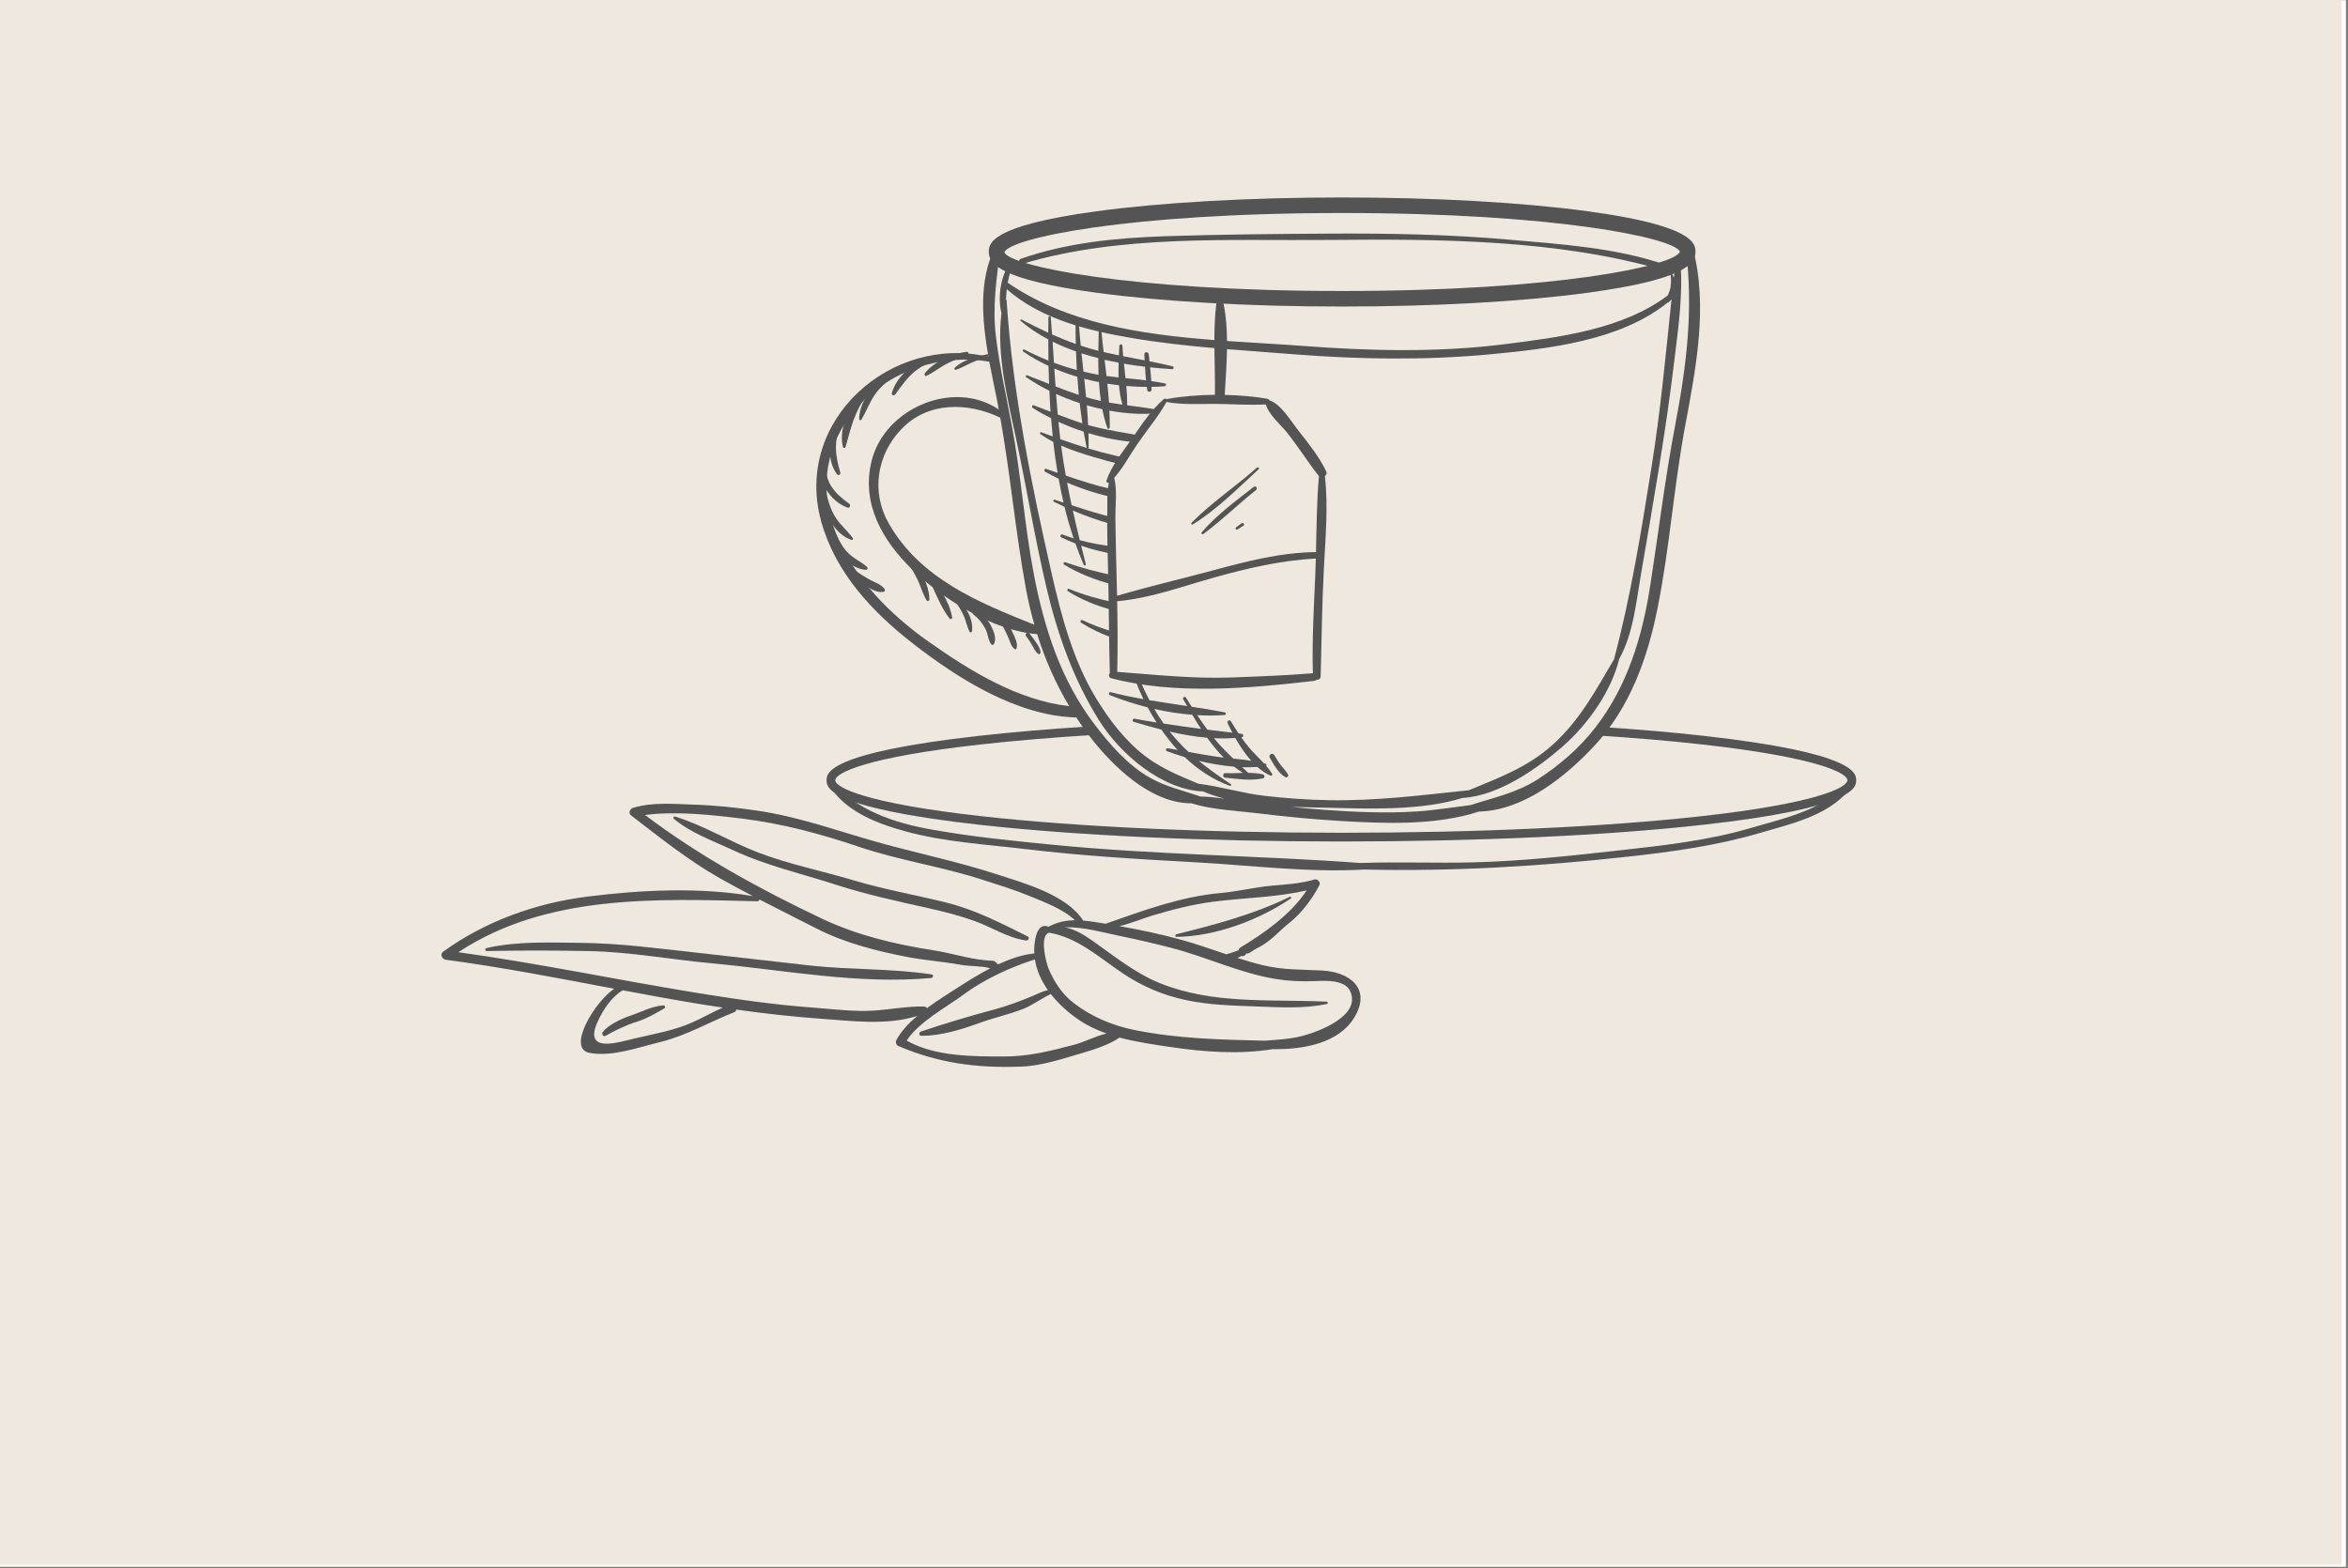
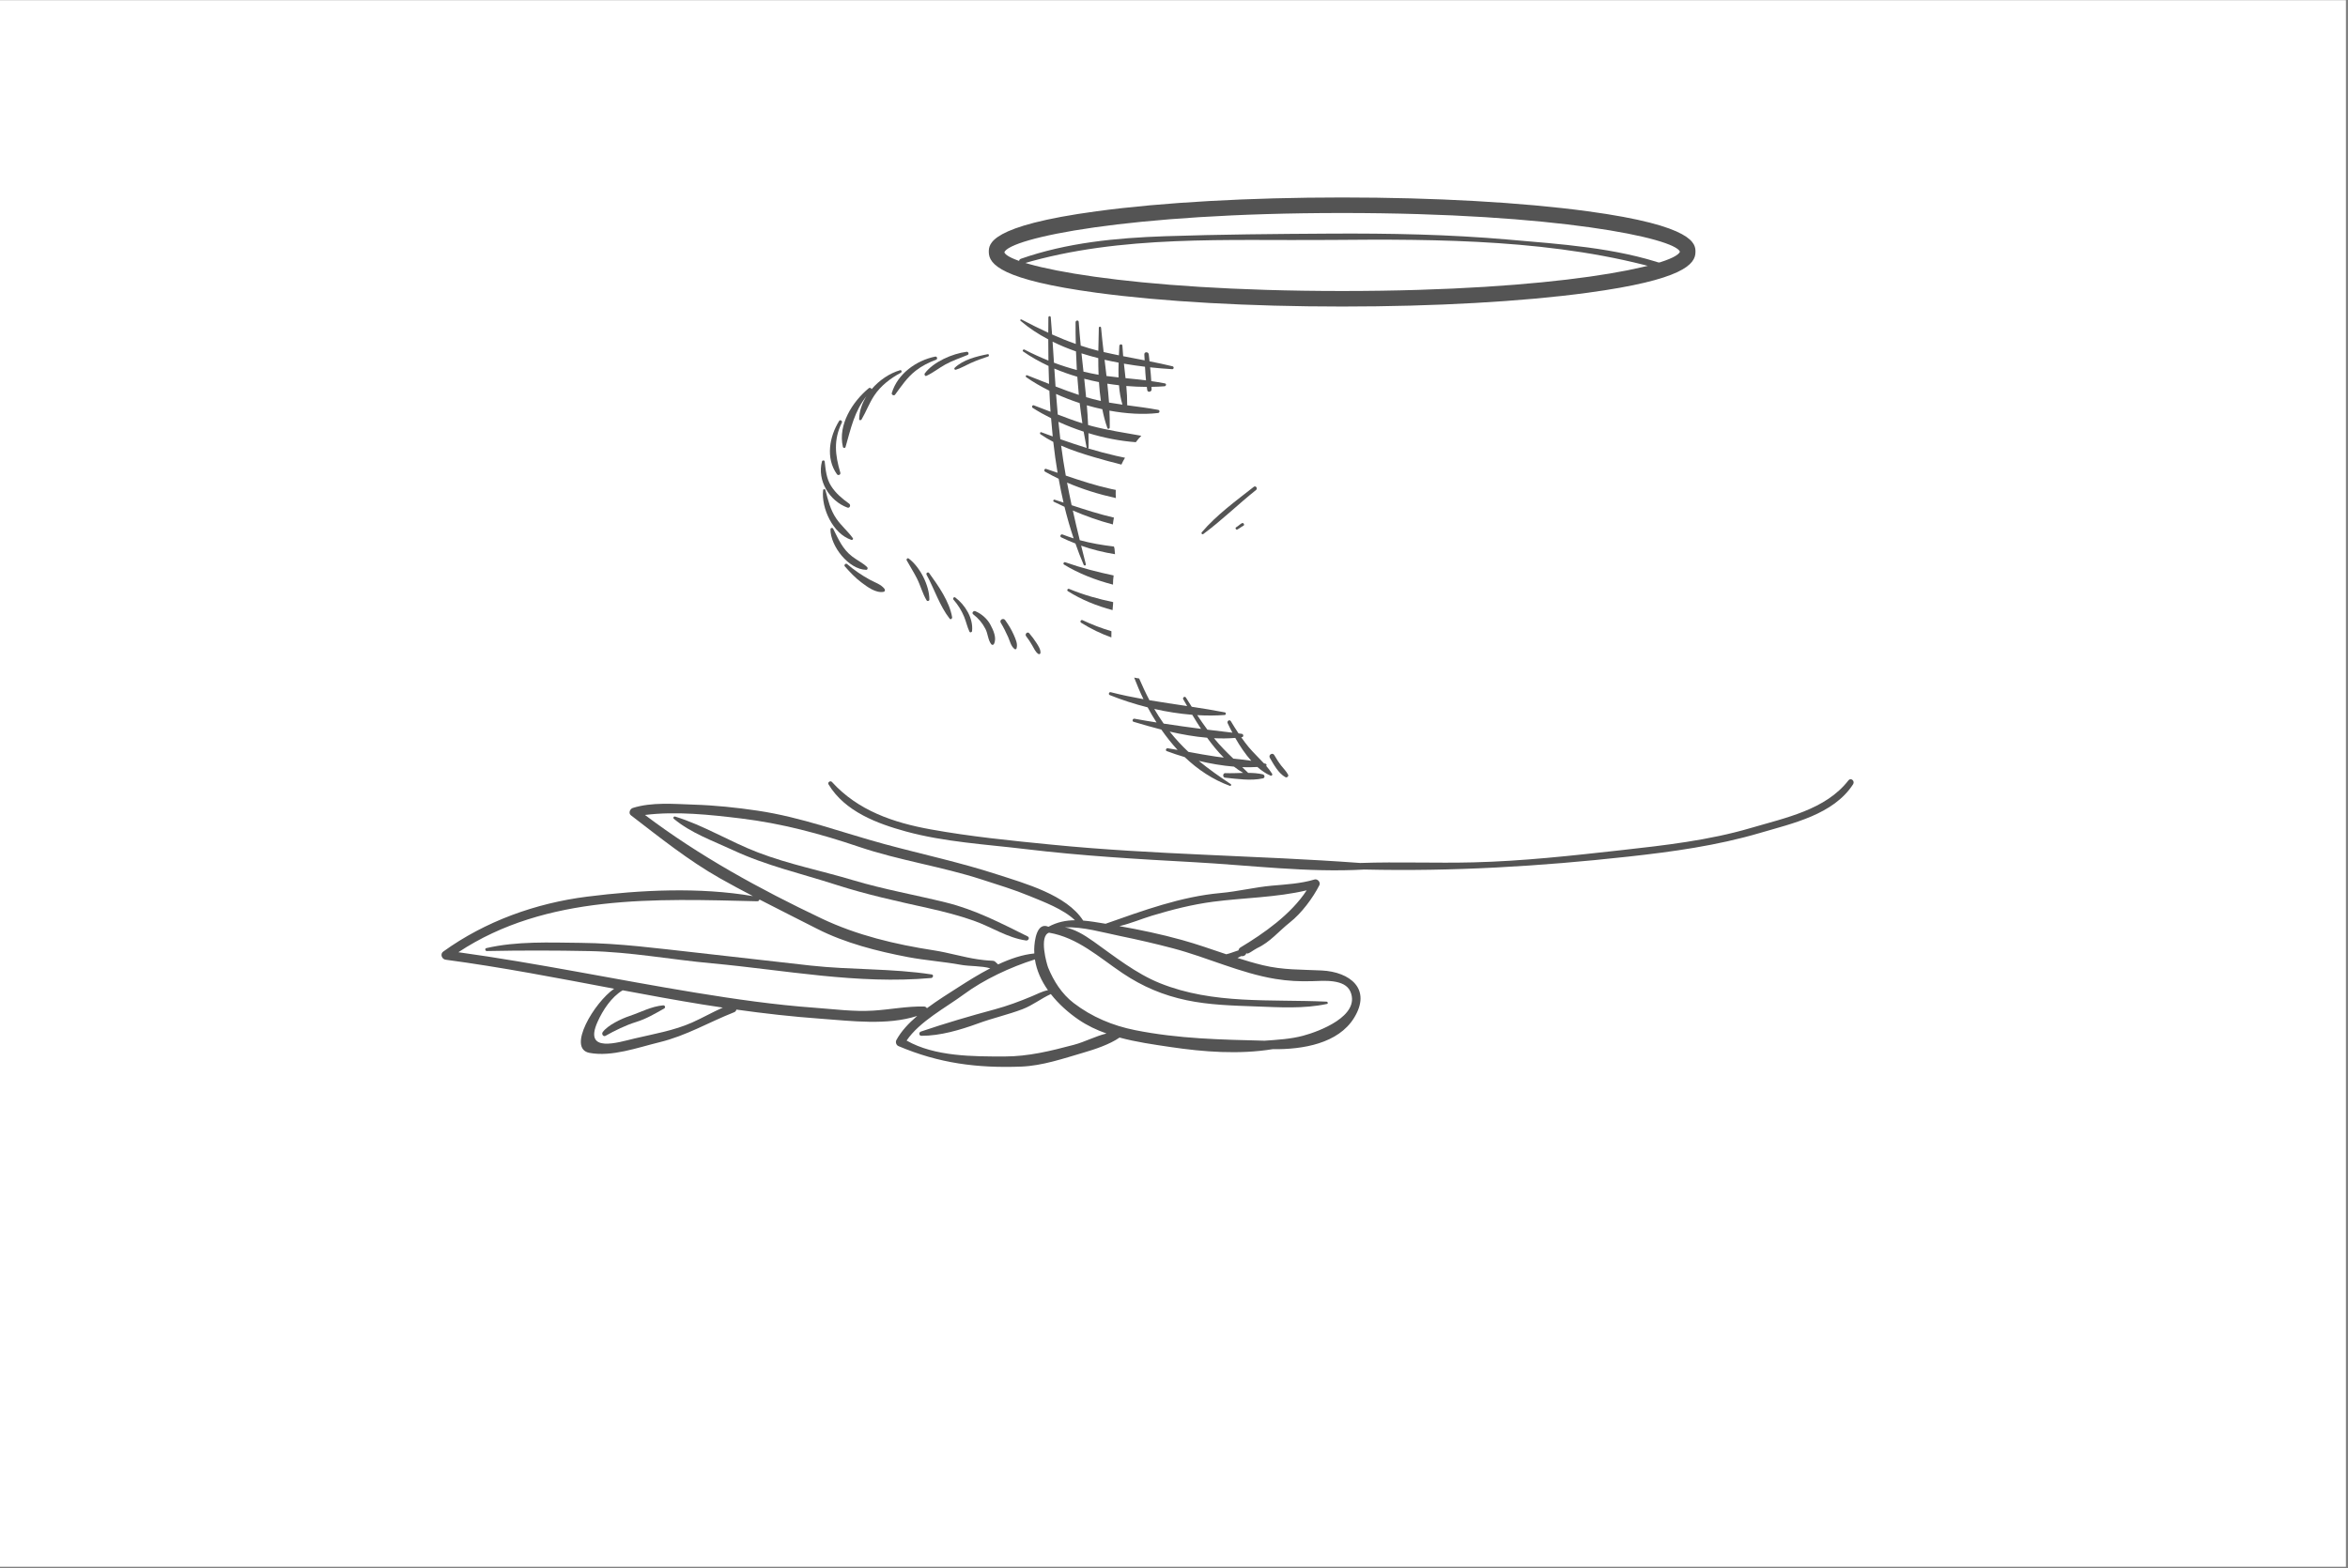
<svg xmlns="http://www.w3.org/2000/svg" height="501" preserveAspectRatio="xMidYMid meet" version="1.2" viewBox="0 0 562.5 375.75" width="750" zoomAndPan="magnify">
  <rect x="0" y="0" width="562.5" height="375.75" fill="#808080" stroke="none" />
  <defs>
    <clipPath id="dfbf1db324">
      <path d="M 0 0.043 L 562 0.043 L 562 375.457 L 0 375.457 Z M 0 0.043" />
    </clipPath>
    <clipPath id="29ab96080d">
-       <path d="M 0 0.043 L 561 0.043 L 561 374.98 L 0 374.98 Z M 0 0.043" />
-     </clipPath>
+       </clipPath>
    <clipPath id="f12d381f23">
      <path d="M 105.328 192 L 326 192 L 326 256 L 105.328 256 Z M 105.328 192" />
    </clipPath>
    <clipPath id="9379e6aa00">
      <path d="M 236 47.32 L 407 47.32 L 407 74 L 236 74 Z M 236 47.32" />
    </clipPath>
    <clipPath id="36546f427d">
-       <path d="M 198 174 L 444.773 174 L 444.773 202 L 198 202 Z M 198 174" />
-     </clipPath>
+       </clipPath>
    <clipPath id="e0b160e5f9">
      <path d="M 198 186 L 444.773 186 L 444.773 209 L 198 209 Z M 198 186" />
    </clipPath>
  </defs>
  <g id="53b73b8d4d">
    <g clip-path="url(#dfbf1db324)" clip-rule="nonzero">
      <path d="M 0 0.043 L 562 0.043 L 562 375.457 L 0 375.457 Z M 0 0.043" style="stroke:none;fill-rule:nonzero;fill:#ffffff;fill-opacity:1;" />
    </g>
    <g clip-path="url(#29ab96080d)" clip-rule="nonzero">
      <path d="M 0 0.043 L 560.945 0.043 L 560.945 374.98 L 0 374.98 Z M 0 0.043" style="stroke:none;fill-rule:nonzero;fill:#eee8df;fill-opacity:1;" />
    </g>
    <g clip-path="url(#f12d381f23)" clip-rule="nonzero">
      <path d="M 316.664 232.562 C 311.758 232.316 307.406 232.48 302.484 231.289 C 300.457 230.797 298.453 230.195 296.453 229.559 C 296.746 229.406 297.051 229.254 297.352 229.113 C 297.879 229.234 298.551 228.914 298.598 228.266 C 298.535 229.125 300.391 227.562 301.18 227.199 C 304.285 225.766 306.387 223.113 309.016 221.039 C 311.766 218.879 314.504 215.223 316.086 212.109 C 316.426 211.441 315.641 210.543 314.938 210.754 C 311.648 211.746 308.121 211.938 304.715 212.238 C 300.609 212.605 296.555 213.629 292.414 214 C 282.852 214.867 273.91 218.188 264.941 221.336 C 264.918 221.344 264.898 221.355 264.879 221.367 C 263.008 221.062 261.223 220.742 259.488 220.602 C 255.543 214.449 245.516 211.699 239.031 209.59 C 229.98 206.641 220.996 204.742 211.84 202.262 C 201.645 199.496 192.047 195.84 181.523 194.27 C 176.406 193.512 171.305 192.977 166.133 192.816 C 161.387 192.656 156.172 192.18 151.594 193.617 C 150.918 193.832 150.488 194.879 151.156 195.383 C 158.047 200.676 164.914 206.195 172.492 210.48 C 175.086 211.949 177.727 213.355 180.387 214.746 C 167.562 212.555 153.512 213.246 140.664 214.867 C 128.355 216.422 116.262 220.762 106.176 228.039 C 105.379 228.613 105.848 229.859 106.746 229.98 C 120.266 231.785 133.691 234.398 147.129 236.934 C 142.379 240.195 135.727 251.285 141.23 252.309 C 146.605 253.309 152.781 251.027 157.941 249.77 C 164.48 248.184 169.742 244.984 175.895 242.562 C 176.203 242.445 176.355 242.203 176.406 241.934 C 183.113 242.875 189.844 243.633 196.617 244.121 C 203.922 244.648 212.535 245.781 219.734 243.453 C 217.664 245.219 215.863 247.148 214.738 249.246 C 214.477 249.742 214.711 250.457 215.23 250.68 C 224.938 254.805 234.09 255.996 244.672 255.594 C 249.707 255.402 254.82 253.637 259.609 252.238 C 262.281 251.461 265.875 250.266 268.203 248.637 C 272.223 249.723 276.418 250.312 280.41 250.906 C 288.355 252.086 296.828 252.727 304.871 251.422 C 312.113 251.523 320.605 250.074 324.395 243.91 C 328.676 236.957 323.371 232.906 316.664 232.562 Z M 275.945 219.438 C 280.773 217.984 285.625 216.742 290.633 216.086 C 297.895 215.133 305.82 215.074 313.035 213.355 C 309.293 219.117 302.723 223.711 297.141 227.062 C 296.91 227.203 296.738 227.469 296.699 227.742 C 296.555 227.789 296.395 227.832 296.215 227.895 C 295.387 228.168 294.621 228.488 293.773 228.676 C 290.258 227.496 286.758 226.254 283.199 225.266 C 278.246 223.887 273.227 222.828 268.168 221.934 C 270.809 221.324 273.48 220.188 275.945 219.438 Z M 154.516 195.297 C 161.996 194.352 170.184 195.242 177.516 196.133 C 187.238 197.312 196.547 199.801 205.797 202.934 C 215.445 206.199 225.551 207.633 235.227 210.773 C 239.059 212.012 242.887 213.164 246.617 214.707 C 250.023 216.109 254.715 217.844 257.52 220.523 C 255.387 220.543 253.301 220.938 251.176 222.086 C 248.375 220.867 247.805 225.438 247.758 227.469 C 247.75 227.809 247.77 228.145 247.785 228.484 C 244.941 228.75 241.977 229.777 239.117 231.109 C 237.625 229.73 238.852 230.559 234.293 229.891 C 230.746 229.371 227.277 228.289 223.715 227.738 C 214.465 226.309 205.289 224.133 196.797 220.09 C 182.055 213.082 167.562 205.16 154.516 195.297 Z M 165.809 245.031 C 161.5 246.949 156.602 247.781 152.031 248.855 C 148.148 249.77 139.703 252.551 143.152 244.883 C 144.414 242.066 146.473 238.91 149.176 237.309 C 155.539 238.508 161.906 239.672 168.281 240.707 C 169.906 240.973 171.535 241.211 173.16 241.457 C 170.668 242.559 168.328 243.906 165.809 245.031 Z M 209.133 242.184 C 204.508 242.469 199.777 241.824 195.164 241.492 C 185.609 240.801 176.156 239.434 166.703 237.891 C 147.73 234.793 128.859 230.82 109.809 228.188 C 130.898 214.254 157.094 215.383 181.441 215.977 C 181.715 215.98 181.887 215.781 181.938 215.551 C 186.531 217.926 191.168 220.238 195.742 222.57 C 202.43 225.988 210.156 227.945 217.488 229.348 C 221.727 230.152 226.023 230.438 230.27 231.215 C 232.293 231.582 235.145 231.426 237.227 232.043 C 234.469 233.469 231.871 235.109 229.652 236.531 C 227.383 237.988 224.641 239.684 222.059 241.605 C 221.914 241.375 221.672 241.203 221.395 241.199 C 217.348 241.094 213.203 241.941 209.133 242.184 Z M 257.234 250.383 C 251.691 251.848 246.406 253.168 240.648 253.172 C 233.137 253.172 223.992 253.219 217.191 249.359 C 220.312 244.746 226.582 241.469 230.887 238.293 C 235.707 234.73 242.035 231.766 247.926 229.91 C 248.332 232.578 249.48 235.062 251.055 237.289 C 249.703 237.539 248.512 238.195 247.184 238.75 C 244.203 239.992 241.406 241.039 238.281 241.887 C 232.391 243.473 226.387 245.234 220.617 247.199 C 220.086 247.379 220.113 248.211 220.73 248.215 C 225.227 248.234 230.062 246.809 234.285 245.266 C 237.812 243.965 241.477 243.16 244.988 241.824 C 247.355 240.922 249.445 239.258 251.742 238.215 C 253.621 240.613 255.965 242.684 258.344 244.316 C 260.422 245.742 262.695 246.82 265.074 247.664 C 262.395 248.312 259.93 249.668 257.234 250.383 Z M 312.168 248.203 C 309.211 248.992 306.051 249.172 302.953 249.391 C 292.527 249.129 282.375 248.949 271.934 246.859 C 266.539 245.781 261.566 243.703 257.195 240.348 C 254.383 238.191 252.43 235.121 251.109 231.887 C 250.77 231.051 248.848 224.297 251.316 223.504 C 258.219 224.703 263.203 229.359 268.961 233.23 C 273.738 236.434 278.66 238.508 284.27 239.691 C 289.641 240.828 295.309 240.977 300.781 241.176 C 306.438 241.379 312.328 241.777 317.902 240.578 C 318.234 240.508 318.098 240.051 317.805 240.031 C 304.406 239.414 290.664 240.754 277.895 235.613 C 272.117 233.285 267.047 229.227 262.02 225.645 C 259.547 223.887 257.453 222.688 255.129 222.215 C 259.574 222.086 263.969 223.402 268.406 224.316 C 272.633 225.184 276.836 226.152 281.008 227.254 C 289.211 229.418 297.133 233.199 305.52 234.582 C 308.531 235.078 311.395 235.219 314.426 235.121 C 317.09 235.039 322.215 234.543 323.52 237.648 C 325.973 243.477 315.949 247.195 312.168 248.203 Z M 312.168 248.203" style="stroke:none;fill-rule:nonzero;fill:#545454;fill-opacity:1;" />
    </g>
-     <path d="M 308.98 214.902 C 300.473 219.098 290.988 221.609 281.82 223.875 C 281.488 223.957 281.465 224.512 281.848 224.508 C 291.102 224.426 301.609 220.484 309.238 215.301 C 309.465 215.148 309.215 214.789 308.98 214.902 Z M 308.98 214.902" style="stroke:none;fill-rule:nonzero;fill:#545454;fill-opacity:1;" />
    <path d="M 246.188 224.395 C 239.73 221.195 233.652 218.004 226.586 216.262 C 219.223 214.441 211.766 213.137 204.492 210.961 C 196.855 208.672 189.027 207.133 181.566 204.273 C 174.922 201.73 168.5 197.746 161.738 195.68 C 161.398 195.582 161.168 195.996 161.441 196.227 C 165.547 199.656 170.762 201.469 175.602 203.727 C 183.645 207.477 191.93 209.32 200.312 212.027 C 207.535 214.359 214.898 215.957 222.301 217.605 C 226.035 218.441 229.684 219.367 233.297 220.641 C 237.508 222.125 241.34 224.742 245.805 225.375 C 246.367 225.457 246.773 224.68 246.188 224.395 Z M 246.188 224.395" style="stroke:none;fill-rule:nonzero;fill:#545454;fill-opacity:1;" />
    <path d="M 223.207 233.512 C 213.621 232.043 203.828 232.445 194.184 231.383 C 185.082 230.383 175.992 229.293 166.895 228.293 C 157.555 227.273 148.496 226.035 139.078 225.941 C 131.613 225.867 123.824 225.512 116.508 227.203 C 116.102 227.297 116.23 227.914 116.625 227.906 C 124.809 227.738 132.98 227.746 141.164 227.914 C 151.082 228.117 160.715 229.949 170.562 230.852 C 188.027 232.457 205.469 235.945 223.094 234.363 C 223.539 234.316 223.727 233.59 223.207 233.512 Z M 223.207 233.512" style="stroke:none;fill-rule:nonzero;fill:#545454;fill-opacity:1;" />
    <path d="M 158.871 240.918 C 156.02 241.168 153.52 242.562 150.828 243.465 C 148.914 244.102 145.531 245.691 144.371 247.359 C 144.066 247.789 144.531 248.523 145.059 248.223 C 147.254 246.973 149.984 245.645 152.383 244.91 C 154.844 244.152 156.871 242.934 159.098 241.684 C 159.5 241.461 159.336 240.887 158.871 240.918 Z M 158.871 240.918" style="stroke:none;fill-rule:nonzero;fill:#545454;fill-opacity:1;" />
    <g clip-path="url(#9379e6aa00)" clip-rule="nonzero">
      <path d="M 321.527 73.457 C 299.332 73.457 278.457 72.285 262.742 70.16 C 239.82 67.055 236.883 63.309 236.883 60.387 C 236.883 58.512 236.883 54.121 262.742 50.621 C 278.461 48.492 299.336 47.32 321.527 47.32 C 343.719 47.32 364.598 48.492 380.316 50.621 C 406.176 54.121 406.176 58.512 406.176 60.387 C 406.176 63.309 403.234 67.055 380.316 70.16 C 364.602 72.285 343.723 73.457 321.527 73.457 Z M 321.527 51.043 C 269.996 51.043 241.867 57.086 240.598 60.465 C 241.863 63.691 269.992 69.734 321.527 69.734 C 373.066 69.734 401.191 63.691 402.461 60.312 C 401.188 57.086 373.059 51.043 321.527 51.043 Z M 321.527 51.043" style="stroke:none;fill-rule:nonzero;fill:#545454;fill-opacity:1;" />
    </g>
-     <path d="M 405.535 59.484 C 405.25 58.422 403.73 58.727 403.871 59.812 C 405.699 74.145 404.062 87.449 401.375 101.559 C 398.914 114.438 397.352 127.363 395.344 140.305 C 393.438 152.57 389.902 164.359 382.223 174.301 C 378.391 179.258 373.551 183.453 368.289 186.816 C 363.289 190.008 357.984 191.086 352.461 192.875 C 352.43 192.883 352.414 192.902 352.391 192.914 C 348.035 193.453 343.703 194.18 339.301 194.461 C 331.988 194.926 324.637 194.598 317.336 194.07 C 314.645 193.879 311.949 193.625 309.27 193.352 C 312.379 193.461 315.406 193.5 318.184 193.566 C 328.059 193.805 340.531 194.297 350.398 191.207 C 358.969 190.746 368.332 184.172 374.449 178.797 C 380.414 173.547 385.957 165.789 387.91 157.906 C 391.285 151.824 391.961 144.355 393.121 137.613 C 394.586 129.113 396.059 120.621 397.434 112.105 C 398.809 103.574 400.082 95.02 401.109 86.438 C 402.055 78.535 403.289 70.309 402.516 62.355 C 402.461 61.797 401.539 61.605 401.465 62.234 C 401.301 63.68 401.152 65.125 400.996 66.566 C 400.855 66.125 400.648 65.688 400.359 65.246 C 400.285 65.137 400.078 65.227 400.113 65.355 C 400.406 66.484 400.355 67.73 400.188 68.879 C 400.098 69.527 399.781 70.16 399.539 70.793 C 388.773 78.922 373.656 80.809 360.656 82.461 C 344.605 84.5 328.281 84.117 312.18 82.898 C 306.316 82.457 300.176 82.148 293.949 81.719 C 293.93 78.719 293.727 75.758 293.152 72.969 C 293.074 72.586 292.836 72.219 292.406 72.16 C 292.34 72.156 292.25 72.133 292.18 72.148 C 292.102 72.172 292.027 72.188 291.949 72.207 C 291.656 72.273 291.398 72.609 291.367 72.898 C 291.027 75.719 290.934 78.602 290.922 81.492 C 273.414 80.145 255.496 77.484 241.418 67.75 C 241.418 67.75 241.414 67.75 241.41 67.746 C 241.68 66.383 242.074 65.051 242.375 63.688 C 242.461 63.285 241.945 63.109 241.73 63.43 C 239.613 66.461 239.035 71.504 239.91 75.039 C 239.91 75.051 239.918 75.055 239.922 75.066 C 238.664 84.973 241.43 95.801 243.457 105.289 C 245.973 117.086 247.922 129.02 250.684 140.758 C 253.316 151.949 257.145 162.789 263.262 172.578 C 268.297 180.633 278.285 189.246 288.242 189.66 C 289.855 190.355 291.559 190.922 293.336 191.383 C 291.406 191.125 289.465 190.914 287.535 190.867 C 283.508 189.445 279.52 188.609 275.691 186.484 C 270.242 183.457 265.938 178.48 262.215 173.594 C 254.113 162.965 250.129 150.453 247.652 137.488 C 245.426 125.816 244.617 113.926 242.445 102.25 C 241.109 95.062 239.469 87.949 238.59 80.688 C 237.711 73.387 238.727 66.715 239.703 59.504 C 239.801 58.754 238.809 58.492 238.477 59.141 C 234.445 66.867 235.219 76.523 236.801 85.512 C 213.543 80 189.969 100.727 196.754 125.031 C 200.172 137.273 208.977 146.664 218.797 154.285 C 229.551 162.637 243.535 171.449 257.48 171.918 C 257.602 171.926 257.699 171.891 257.801 171.871 C 258.785 173.367 259.82 174.844 260.922 176.289 C 266.332 183.383 275.594 192.527 285.379 192.496 C 290.402 194.051 296 194.246 301.156 194.875 C 307.828 195.684 314.512 196.344 321.219 196.738 C 331.844 197.363 343.934 197.855 354.316 194.477 C 365.02 194.227 375.07 186.121 381.98 178.691 C 390.492 169.543 394.715 157.684 397.117 145.637 C 399.992 131.215 401.012 116.469 403.719 101.996 C 406.285 88.277 409.238 73.273 405.535 59.484 Z M 245.797 141.172 C 246.324 144.07 247.008 146.914 247.805 149.711 C 234.395 144.359 220.488 138.688 212.922 125.441 C 208.625 117.926 210.059 108.988 215.914 102.859 C 222.273 96.199 231.82 96.352 239.633 100.09 C 242.062 113.738 243.277 127.535 245.797 141.172 Z M 222.492 153.793 C 213.191 147.234 204.777 138.734 200.395 128.082 C 190.41 103.777 213.414 82.645 237.004 86.68 C 237.59 89.824 238.25 92.875 238.82 95.715 C 238.984 96.523 239.117 97.328 239.27 98.133 C 228.465 90.816 211.922 97.793 208.797 110.477 C 206.281 120.699 211.395 129.547 218.578 136.516 C 225.883 143.594 238.094 151.215 248.461 151.957 C 250.352 158 252.887 163.777 256.145 169.219 C 243.879 167.828 232.418 160.797 222.492 153.793 Z M 303.266 96.918 C 303.895 99.355 306.91 101.879 308.309 103.641 C 310.957 106.957 313.207 110.566 315.809 113.902 C 315.859 113.965 315.922 114.004 315.98 114.051 C 315.438 120.09 315.406 126.219 315.266 132.309 C 306.891 132.363 298.633 134.512 290.594 136.684 C 282.957 138.742 275.188 140.543 267.609 142.77 C 267.566 140.992 267.52 139.211 267.477 137.43 C 267.367 132.992 267.254 128.551 267.211 124.109 C 267.18 120.992 267.672 117.559 266.93 114.5 C 269.039 112.148 270.578 109.188 272.344 106.602 C 274.668 103.184 277.449 99.926 279.461 96.305 C 279.492 96.316 279.5 96.348 279.539 96.352 C 283.207 97 286.941 96.797 290.648 96.789 C 294.84 96.785 299.082 97.145 303.266 96.918 Z M 314.516 161.336 C 308.148 161.852 301.715 162.098 295.336 162.34 C 285.953 162.699 276.934 161.695 267.641 161.004 C 267.801 155.355 267.746 149.711 267.633 144.07 C 275.543 143.402 283.367 140.477 290.98 138.363 C 298.914 136.156 306.973 134.258 315.227 133.855 C 315.188 135.199 315.148 136.551 315.094 137.891 C 314.754 145.699 314.301 153.516 314.516 161.336 Z M 287.055 187.801 C 282.605 185.914 278.34 184.234 274.352 181.195 C 269.562 177.547 265.762 172.52 262.637 167.426 C 257.09 158.371 254.254 147.609 251.926 137.355 C 247.039 115.836 242.59 94.008 241.148 72.004 C 241.141 71.883 241.07 71.801 240.988 71.746 C 241.035 70.926 241.098 70.117 241.184 69.301 C 249.5 76.578 260.758 79.242 271.418 81.047 C 277.863 82.137 284.387 82.848 290.934 83.418 C 290.969 87.164 291.105 90.918 291.051 94.594 C 291.051 94.602 291.055 94.605 291.055 94.609 C 287.062 94.645 283.094 94.973 279.586 95.621 C 279.535 95.633 279.496 95.668 279.449 95.699 C 279.305 95.527 279.062 95.441 278.859 95.605 C 275.656 98.312 273.336 102.039 270.945 105.445 C 268.844 108.438 266.301 111.598 265.098 115.074 C 264.953 115.5 265.301 115.797 265.656 115.691 C 265.141 117.934 265.289 120.367 265.266 122.637 C 265.203 127.102 265.324 131.559 265.438 136.023 C 265.656 144.445 265.648 152.867 265.871 161.285 C 265.566 161.707 265.586 162.363 266.203 162.527 C 281.422 166.559 299.41 164.957 314.863 163.16 C 315.109 163.129 315.281 163.02 315.398 162.883 C 315.879 162.953 316.371 162.707 316.387 162.066 C 316.617 153.434 316.703 144.816 317.156 136.184 C 317.535 128.891 318.223 121.359 317.402 114.074 C 317.746 113.832 317.938 113.426 317.699 112.93 C 315.984 109.352 313.355 106.109 310.906 103.004 C 309.355 101.043 306.844 96.797 304.137 95.945 C 304.039 95.762 303.875 95.605 303.648 95.566 C 300.5 95.012 296.973 94.707 293.402 94.633 C 293.594 91.125 293.887 87.391 293.949 83.668 C 299.273 84.105 304.594 84.469 309.891 84.891 C 325.617 86.129 341.426 86.383 357.145 84.891 C 371.109 83.562 388.18 81.645 399.484 72.516 C 399.539 72.527 399.598 72.516 399.648 72.484 C 399.902 72.344 400.105 72.133 400.281 71.887 C 400.32 71.848 400.363 71.82 400.406 71.781 C 400.418 71.77 400.426 71.758 400.438 71.746 C 399.043 85.109 397.812 98.426 395.672 111.773 C 393.18 127.34 390.711 142.777 386.664 157.988 C 382.297 165.387 378.578 172.453 372.027 178.414 C 366.07 183.836 359.055 186.391 351.895 189.371 C 340.668 190.551 329.797 191.938 318.422 191.758 C 313.238 191.676 308.066 191.293 302.914 190.703 C 297.582 190.086 292.355 188.465 287.055 187.801 Z M 287.055 187.801" style="stroke:none;fill-rule:nonzero;fill:#545454;fill-opacity:1;" />
    <path d="M 398.965 63.438 C 387.07 59.336 373.77 58.5 361.312 57.41 C 347.16 56.172 332.934 55.898 318.734 55.98 C 305.52 56.059 292.262 56.168 279.062 56.609 C 267.406 57.012 255.613 58.141 244.555 62.016 C 243.785 62.285 244.168 63.445 244.949 63.215 C 268.574 56.195 294.219 57.723 318.617 57.5 C 344.863 57.25 373.184 57.375 398.57 64.754 C 399.422 65.004 399.805 63.73 398.965 63.438 Z M 398.965 63.438" style="stroke:none;fill-rule:nonzero;fill:#545454;fill-opacity:1;" />
    <g clip-path="url(#36546f427d)" clip-rule="nonzero">
      <path d="M 407.926 176.309 C 400.535 175.48 392.348 174.781 383.586 174.203 C 383.117 174.918 382.582 175.582 381.984 176.199 C 391.27 176.793 399.926 177.523 407.695 178.391 C 435.227 181.453 442.574 185.234 442.574 186.98 C 442.574 188.727 435.227 192.504 407.695 195.578 C 384.637 198.148 353.973 199.559 321.348 199.559 C 288.719 199.559 258.055 198.148 234.996 195.578 C 207.457 192.504 200.109 188.727 200.109 186.98 C 200.109 185.234 207.457 181.453 234.996 178.391 C 243.211 177.473 252.41 176.707 262.305 176.098 C 261.859 175.457 261.48 174.777 261.141 174.07 C 251.605 174.672 242.723 175.418 234.762 176.309 C 198.02 180.402 198.02 185.355 198.02 186.98 C 198.02 188.609 198.02 193.562 234.762 197.66 C 257.895 200.234 288.645 201.652 321.348 201.652 C 354.043 201.652 384.793 200.234 407.926 197.66 C 444.672 193.562 444.672 188.609 444.672 186.98 C 444.672 185.355 444.672 180.402 407.926 176.309 Z M 407.926 176.309" style="stroke:none;fill-rule:nonzero;fill:#545454;fill-opacity:1;" />
    </g>
    <g clip-path="url(#e0b160e5f9)" clip-rule="nonzero">
      <path d="M 442.816 187.012 C 437.363 194.066 427.691 195.98 419.473 198.406 C 409.363 201.391 398.742 202.578 388.305 203.742 C 376.539 205.051 364.844 206.355 353 206.652 C 343.973 206.879 334.906 206.488 325.875 206.801 C 301.238 204.984 276.492 204.855 251.875 202.402 C 242.238 201.449 232.469 200.477 222.941 198.746 C 214.012 197.129 205.547 194.254 199.312 187.395 C 198.938 186.973 198.188 187.465 198.488 187.965 C 202.391 194.461 210.109 197.359 217.055 199.258 C 226.352 201.793 236.188 202.332 245.719 203.48 C 259.055 205.082 272.473 205.875 285.875 206.602 C 299.363 207.332 313.332 209.152 326.836 208.371 C 348.02 208.867 368.977 207.602 390.051 205.281 C 400.688 204.113 411.32 202.641 421.602 199.613 C 429.445 197.305 439.227 195.223 443.941 187.934 C 444.438 187.164 443.402 186.25 442.816 187.012 Z M 442.816 187.012" style="stroke:none;fill-rule:nonzero;fill:#545454;fill-opacity:1;" />
    </g>
    <path d="M 267.117 132.809 C 267.059 132.363 267.02 131.918 266.996 131.465 C 266.957 131.301 266.902 131.137 266.863 130.969 C 264.121 130.641 261.395 130.188 258.676 129.445 C 258.094 127.078 257.527 124.707 257.008 122.332 C 260.055 123.648 263.297 124.809 266.602 125.676 C 266.66 125.125 266.75 124.578 266.859 124.035 C 263.43 123.246 260.07 122.168 256.727 121.066 C 256.336 119.266 255.977 117.465 255.629 115.648 C 259.297 117.23 263.281 118.465 267.324 119.359 C 267.273 118.707 267.273 118.051 267.297 117.398 C 266.922 117.32 266.547 117.254 266.176 117.172 C 262.473 116.355 258.895 115.188 255.324 113.969 C 254.895 111.594 254.527 109.195 254.211 106.785 C 256.715 107.891 259.352 108.738 261.961 109.508 C 264.129 110.145 266.379 110.773 268.652 111.332 C 268.902 110.766 269.195 110.223 269.516 109.691 C 268.828 109.547 268.137 109.406 267.457 109.254 C 265.148 108.727 262.891 108.117 260.66 107.449 C 260.727 107.414 260.785 107.363 260.789 107.266 C 260.805 106.109 260.789 104.957 260.758 103.801 C 264.492 104.938 268.352 105.691 272.102 105.965 C 272.5 105.418 272.941 104.906 273.422 104.426 C 269.441 103.703 265.441 103.129 261.504 102.082 C 261.227 102.008 260.953 101.918 260.672 101.844 C 260.602 100.273 260.5 98.695 260.367 97.125 C 261.594 97.484 262.836 97.793 264.078 98.062 C 264.379 99.605 264.773 101.117 265.285 102.566 C 265.41 102.906 265.848 102.75 265.855 102.434 C 265.875 101.098 265.84 99.75 265.777 98.402 C 269.809 99.145 273.816 99.391 277.438 98.973 C 277.863 98.918 277.895 98.301 277.469 98.219 C 274.996 97.758 272.52 97.453 270.039 97.121 C 270.047 95.59 269.969 94.043 269.824 92.496 C 271.477 92.633 273.121 92.711 274.738 92.715 C 274.773 92.98 274.801 93.246 274.844 93.508 C 274.949 94.113 275.895 93.918 275.883 93.34 C 275.883 93.129 275.863 92.918 275.863 92.703 C 276.918 92.688 277.969 92.645 278.996 92.562 C 279.359 92.531 279.5 91.969 279.094 91.883 C 278.004 91.66 276.91 91.484 275.809 91.332 C 275.742 90.227 275.645 89.121 275.531 88.027 C 277.336 88.219 279.113 88.371 280.824 88.469 C 281.23 88.492 281.289 87.867 280.906 87.777 C 279.074 87.328 277.23 86.953 275.387 86.582 C 275.324 86.031 275.262 85.473 275.203 84.918 C 275.133 84.238 274.098 84.246 274.141 84.941 C 274.164 85.414 274.191 85.883 274.219 86.352 C 272.5 86.016 270.785 85.699 269.07 85.355 C 268.996 84.52 268.93 83.684 268.891 82.855 C 268.867 82.367 268.176 82.434 268.156 82.898 C 268.125 83.629 268.086 84.387 268.051 85.148 C 266.832 84.898 265.609 84.645 264.395 84.359 C 264.168 82.41 263.949 80.461 263.781 78.547 C 263.754 78.195 263.25 78.203 263.242 78.559 C 263.199 80.34 263.148 82.188 263.121 84.059 C 263.059 84.043 263 84.031 262.938 84.016 C 261.566 83.668 260.23 83.258 258.906 82.824 C 258.723 80.93 258.551 79.031 258.426 77.141 C 258.395 76.637 257.668 76.746 257.668 77.227 C 257.656 78.945 257.68 80.688 257.723 82.426 C 255.793 81.746 253.906 80.98 252.043 80.152 C 251.945 78.773 251.84 77.398 251.723 76.02 C 251.691 75.652 251.156 75.703 251.156 76.07 C 251.141 77.281 251.133 78.508 251.129 79.738 C 248.965 78.746 246.828 77.672 244.695 76.551 C 244.496 76.445 244.316 76.734 244.484 76.875 C 246.473 78.594 248.723 80.062 251.129 81.332 C 251.129 83.012 251.141 84.699 251.168 86.406 C 249.215 85.625 247.293 84.75 245.418 83.77 C 245.145 83.629 244.848 84.039 245.105 84.223 C 246.988 85.531 249.035 86.684 251.188 87.691 C 251.223 89.121 251.266 90.559 251.32 92 C 249.57 91.301 247.82 90.598 246.047 89.922 C 245.766 89.816 245.621 90.23 245.848 90.387 C 247.52 91.555 249.391 92.641 251.395 93.637 C 251.469 95.312 251.555 96.988 251.672 98.668 C 250.34 98.152 249.012 97.633 247.668 97.133 C 247.309 97 247.078 97.539 247.391 97.738 C 248.77 98.621 250.25 99.449 251.801 100.223 C 251.914 101.68 252.043 103.137 252.195 104.586 C 251.285 104.258 250.371 103.922 249.457 103.578 C 249.164 103.465 249.039 103.898 249.262 104.059 C 250.246 104.742 251.27 105.348 252.328 105.891 C 252.609 108.375 252.949 110.852 253.363 113.297 C 252.449 112.988 251.531 112.676 250.609 112.363 C 250.211 112.227 250.023 112.84 250.359 113.031 C 251.402 113.629 252.496 114.191 253.617 114.73 C 253.961 116.645 254.348 118.547 254.785 120.438 C 254.074 120.199 253.363 119.969 252.648 119.746 C 252.367 119.66 252.184 120.102 252.453 120.23 C 253.285 120.641 254.145 121.047 255.016 121.449 C 255.648 124.016 256.371 126.539 257.203 129.012 C 256.324 128.738 255.445 128.434 254.562 128.09 C 254.117 127.91 253.805 128.551 254.242 128.77 C 255.348 129.312 256.484 129.801 257.637 130.246 C 258.246 131.973 258.883 133.676 259.605 135.332 C 259.742 135.645 260.219 135.531 260.125 135.188 C 259.746 133.707 259.371 132.234 259.004 130.762 C 261.621 131.691 264.352 132.359 267.117 132.809 Z M 274.301 87.883 C 274.363 88.977 274.43 90.062 274.543 91.148 C 272.914 90.945 271.273 90.781 269.637 90.617 C 269.512 89.457 269.375 88.301 269.254 87.145 C 270.945 87.441 272.633 87.68 274.301 87.883 Z M 268.07 92.32 C 268.195 93.93 268.457 95.492 268.895 96.969 C 267.824 96.812 266.754 96.656 265.684 96.469 C 265.578 94.965 265.438 93.453 265.277 91.941 C 266.203 92.09 267.141 92.207 268.07 92.32 Z M 267.984 86.906 C 267.949 88.074 267.934 89.258 267.965 90.445 C 267.004 90.34 266.039 90.23 265.078 90.102 C 264.934 88.801 264.781 87.504 264.621 86.211 C 265.738 86.469 266.863 86.695 267.984 86.906 Z M 263.273 91.566 C 263.367 93.094 263.52 94.598 263.738 96.082 C 263.594 96.051 263.441 96.027 263.289 95.988 C 262.246 95.754 261.219 95.469 260.195 95.176 C 260.059 93.699 259.906 92.234 259.746 90.762 C 260.91 91.07 262.086 91.336 263.273 91.566 Z M 263.109 85.824 C 263.109 87.148 263.129 88.48 263.18 89.809 C 261.961 89.602 260.758 89.34 259.566 89.059 C 259.402 87.594 259.242 86.129 259.086 84.672 C 260.41 85.098 261.754 85.477 263.109 85.824 Z M 252.164 81.871 C 253.953 82.758 255.836 83.531 257.77 84.211 C 257.816 85.699 257.883 87.184 257.973 88.672 C 256.113 88.176 254.289 87.59 252.492 86.918 C 252.383 85.234 252.273 83.555 252.164 81.871 Z M 252.582 88.32 C 254.355 89.082 256.203 89.727 258.086 90.285 C 258.188 91.738 258.309 93.184 258.449 94.633 C 256.57 94.016 254.711 93.332 252.871 92.609 C 252.773 91.18 252.672 89.746 252.582 88.32 Z M 252.996 94.402 C 254.805 95.223 256.707 95.957 258.656 96.598 C 258.836 98.215 259.059 99.836 259.297 101.438 C 257.305 100.812 255.348 100.086 253.402 99.332 C 253.25 97.691 253.117 96.043 252.996 94.402 Z M 253.562 101.078 C 255.5 101.961 257.527 102.758 259.605 103.438 C 259.824 104.73 260.059 106.016 260.316 107.289 C 260.324 107.316 260.344 107.328 260.355 107.348 C 258.227 106.695 256.117 105.988 254.016 105.246 C 253.848 103.855 253.695 102.465 253.562 101.078 Z M 253.562 101.078" style="stroke:none;fill-rule:nonzero;fill:#545454;fill-opacity:1;" />
    <path d="M 266.789 137.902 C 262.934 137.086 259.09 136.105 255.195 134.734 C 254.863 134.617 254.59 135.102 254.898 135.293 C 258.367 137.414 262.414 139.004 266.637 140.098 C 266.637 139.359 266.672 138.625 266.789 137.902 Z M 266.789 137.902" style="stroke:none;fill-rule:nonzero;fill:#545454;fill-opacity:1;" />
    <path d="M 266.645 144.828 C 266.66 144.645 266.664 144.465 266.672 144.285 C 263.141 143.547 259.633 142.582 256.109 141.117 C 255.789 140.988 255.516 141.469 255.812 141.656 C 259.09 143.738 262.742 145.191 266.531 146.207 C 266.57 145.746 266.602 145.293 266.645 144.828 Z M 266.645 144.828" style="stroke:none;fill-rule:nonzero;fill:#545454;fill-opacity:1;" />
    <path d="M 266.262 151.266 C 263.91 150.555 261.605 149.699 259.359 148.621 C 258.953 148.426 258.625 148.984 259.008 149.234 C 261.355 150.715 263.773 151.855 266.242 152.75 C 266.242 152.254 266.246 151.758 266.262 151.266 Z M 266.262 151.266" style="stroke:none;fill-rule:nonzero;fill:#545454;fill-opacity:1;" />
    <path d="M 304.75 185.41 C 304.34 184.754 303.852 184.133 303.336 183.535 C 303.504 183.383 303.434 183.078 303.18 183.016 C 303.055 182.98 302.93 182.961 302.801 182.926 C 301.586 181.602 300.234 180.355 299.125 179.016 C 298.504 178.266 297.922 177.477 297.355 176.676 C 297.41 176.664 297.465 176.66 297.52 176.66 C 297.996 176.594 297.922 175.898 297.473 175.848 C 297.219 175.816 296.973 175.781 296.715 175.75 C 296.07 174.793 295.453 173.809 294.867 172.824 C 294.559 172.316 293.867 172.797 294.105 173.305 C 294.438 174.012 294.82 174.785 295.242 175.574 C 293.234 175.34 291.234 175.102 289.246 174.852 C 288.402 173.719 287.602 172.559 286.816 171.375 C 289.051 171.504 291.266 171.504 293.41 171.336 C 293.727 171.312 293.762 170.766 293.445 170.711 C 290.801 170.191 288.148 169.773 285.496 169.367 C 285.023 168.633 284.559 167.895 284.098 167.156 C 283.832 166.742 283.234 167.172 283.469 167.586 C 283.773 168.113 284.082 168.652 284.402 169.199 C 281.383 168.742 278.371 168.309 275.367 167.797 C 274.473 166.098 273.664 164.348 272.898 162.586 C 272.496 162.531 272.098 162.465 271.707 162.371 C 272.375 164.105 273.102 165.84 273.938 167.551 C 271.32 167.082 268.699 166.543 266.09 165.875 C 265.688 165.77 265.465 166.402 265.852 166.562 C 268.711 167.719 271.785 168.715 274.941 169.508 C 275.598 170.734 276.312 171.949 277.07 173.129 C 275.305 172.844 273.543 172.559 271.77 172.227 C 271.352 172.156 271.133 172.836 271.559 172.965 C 273.711 173.617 275.941 174.254 278.215 174.836 C 279.414 176.547 280.703 178.191 282.109 179.711 C 281.324 179.57 280.539 179.43 279.758 179.312 C 279.367 179.246 279.109 179.848 279.52 179.996 C 280.879 180.504 282.316 180.988 283.816 181.43 C 286.949 184.418 290.547 186.824 294.633 188.32 C 294.891 188.414 295.07 188.051 294.844 187.898 C 292.125 186.094 289.574 184.297 287.184 182.332 C 289.953 182.992 292.816 183.484 295.625 183.715 C 296.328 184.266 297.059 184.77 297.824 185.215 C 296.371 185.254 294.914 185.328 293.535 185.27 C 292.918 185.242 292.859 186.293 293.469 186.355 C 296.363 186.656 299.668 187.156 302.539 186.531 C 303.113 186.406 303.027 185.68 302.5 185.555 C 301.391 185.301 300.215 185.219 299.023 185.211 C 298.551 184.746 298.074 184.289 297.594 183.84 C 298.832 183.883 300.047 183.867 301.227 183.797 C 302.215 184.676 303.27 185.398 304.391 185.871 C 304.684 185.996 304.906 185.656 304.75 185.41 Z M 276.52 169.887 C 279.523 170.57 282.59 171.047 285.629 171.293 C 286.293 172.414 286.992 173.539 287.727 174.66 C 284.738 174.273 281.762 173.859 278.773 173.398 C 277.973 172.266 277.223 171.094 276.52 169.887 Z M 291.359 181.32 C 289.129 180.996 286.918 180.586 284.699 180.176 C 283.121 178.703 281.633 177.09 280.215 175.32 C 283.176 176.004 286.184 176.531 289.188 176.789 C 290.41 178.488 291.73 180.105 293.172 181.551 C 292.566 181.484 291.965 181.41 291.359 181.32 Z M 295.465 181.797 C 293.883 180.281 292.34 178.742 290.922 177.012 C 290.891 176.98 290.863 176.938 290.836 176.902 C 292.543 176.984 294.242 176.973 295.926 176.832 C 297 178.723 298.289 180.668 299.762 182.316 C 298.34 182.102 296.898 181.945 295.465 181.797 Z M 295.465 181.797" style="stroke:none;fill-rule:nonzero;fill:#545454;fill-opacity:1;" />
    <path d="M 308.59 185.656 C 308.195 184.871 307.527 184.227 306.988 183.539 C 306.344 182.715 305.781 181.832 305.262 180.93 C 304.855 180.238 303.805 180.906 304.207 181.598 C 305.121 183.172 306.297 185.359 307.949 186.242 C 308.289 186.422 308.77 186.023 308.59 185.656 Z M 308.59 185.656" style="stroke:none;fill-rule:nonzero;fill:#545454;fill-opacity:1;" />
    <path d="M 236.617 84.875 C 233.98 85.387 230.66 86.223 228.699 88.156 C 228.504 88.352 228.715 88.676 228.969 88.605 C 230.195 88.25 231.316 87.559 232.48 87.035 C 233.855 86.414 235.293 85.887 236.73 85.426 C 237.039 85.332 236.941 84.809 236.617 84.875 Z M 236.617 84.875" style="stroke:none;fill-rule:nonzero;fill:#545454;fill-opacity:1;" />
    <path d="M 231.566 84.305 C 228.184 84.734 223.633 86.695 221.559 89.461 C 221.367 89.727 221.578 90.23 221.949 90.062 C 223.52 89.34 224.906 88.211 226.426 87.371 C 228.137 86.422 229.988 85.809 231.793 85.066 C 232.223 84.891 232.008 84.246 231.566 84.305 Z M 231.566 84.305" style="stroke:none;fill-rule:nonzero;fill:#545454;fill-opacity:1;" />
    <path d="M 224.059 85.449 C 219.508 86.367 215.02 89.578 213.645 94.18 C 213.516 94.605 214.172 94.93 214.434 94.57 C 215.973 92.48 217.32 90.434 219.383 88.828 C 220.844 87.684 222.531 86.836 224.266 86.203 C 224.676 86.051 224.504 85.363 224.059 85.449 Z M 224.059 85.449" style="stroke:none;fill-rule:nonzero;fill:#545454;fill-opacity:1;" />
    <path d="M 215.629 88.715 C 213.129 89.438 210.645 91.105 208.801 93.27 C 208.73 93.004 208.398 92.809 208.109 93.043 C 204.207 96.277 200.691 101.801 201.93 107.086 C 202 107.391 202.465 107.453 202.559 107.125 C 203.863 102.586 204.676 98.578 207.57 94.949 C 206.512 96.637 205.855 98.52 205.824 100.441 C 205.824 100.773 206.258 100.758 206.391 100.539 C 207.488 98.672 208.219 96.648 209.41 94.832 C 210.973 92.449 213.328 90.645 215.82 89.32 C 216.121 89.152 216 88.609 215.629 88.715 Z M 215.629 88.715" style="stroke:none;fill-rule:nonzero;fill:#545454;fill-opacity:1;" />
    <path d="M 201.039 100.852 C 198.703 104.633 197.746 109.777 200.5 113.637 C 200.797 114.051 201.457 113.766 201.312 113.262 C 200.059 109.035 199.645 105.398 201.691 101.254 C 201.875 100.871 201.27 100.484 201.039 100.852 Z M 201.039 100.852" style="stroke:none;fill-rule:nonzero;fill:#545454;fill-opacity:1;" />
    <path d="M 203.43 120.699 C 201.742 119.488 200.211 118.215 199.09 116.441 C 197.965 114.664 197.801 112.621 197.566 110.59 C 197.527 110.25 197.004 110.254 196.918 110.566 C 195.703 115.141 198.688 120.043 203.012 121.637 C 203.59 121.848 203.883 121.027 203.43 120.699 Z M 203.43 120.699" style="stroke:none;fill-rule:nonzero;fill:#545454;fill-opacity:1;" />
    <path d="M 204.309 128.953 C 203.109 127.293 201.527 125.988 200.363 124.293 C 198.926 122.203 198.355 119.836 197.738 117.414 C 197.664 117.152 197.227 117.16 197.191 117.438 C 196.711 121.773 199.535 127.918 203.949 129.371 C 204.195 129.453 204.492 129.203 204.309 128.953 Z M 204.309 128.953" style="stroke:none;fill-rule:nonzero;fill:#545454;fill-opacity:1;" />
    <path d="M 207.734 135.891 C 206.684 134.891 205.312 134.246 204.164 133.363 C 201.816 131.566 200.863 129.191 199.586 126.68 C 199.434 126.383 198.957 126.484 198.949 126.82 C 198.914 130.816 203.289 136.48 207.52 136.551 C 207.871 136.555 207.945 136.09 207.734 135.891 Z M 207.734 135.891" style="stroke:none;fill-rule:nonzero;fill:#545454;fill-opacity:1;" />
    <path d="M 211.898 141.121 C 211.082 140.027 209.559 139.566 208.387 138.926 C 206.504 137.891 204.574 136.59 202.945 135.176 C 202.609 134.891 202.094 135.395 202.395 135.727 C 203.637 137.117 204.855 138.445 206.363 139.574 C 207.773 140.633 209.828 142.191 211.688 141.82 C 212.027 141.758 212.082 141.359 211.898 141.121 Z M 211.898 141.121" style="stroke:none;fill-rule:nonzero;fill:#545454;fill-opacity:1;" />
    <path d="M 217.688 133.836 C 217.414 133.637 217.055 133.992 217.215 134.277 C 218.012 135.734 218.91 137.113 219.66 138.602 C 220.531 140.316 220.988 142.219 221.988 143.867 C 222.168 144.164 222.641 144.035 222.645 143.68 C 222.652 140.312 220.402 135.852 217.688 133.836 Z M 217.688 133.836" style="stroke:none;fill-rule:nonzero;fill:#545454;fill-opacity:1;" />
    <path d="M 222.602 137.34 C 222.32 136.953 221.758 137.324 221.984 137.742 C 223.832 141.129 225.117 145.219 227.508 148.262 C 227.75 148.57 228.148 148.223 228.098 147.918 C 227.453 144.137 224.801 140.395 222.602 137.34 Z M 222.602 137.34" style="stroke:none;fill-rule:nonzero;fill:#545454;fill-opacity:1;" />
    <path d="M 228.848 143.176 C 228.535 142.941 228.18 143.406 228.418 143.688 C 229.477 144.918 230.355 146.289 230.973 147.793 C 231.453 148.969 231.707 150.207 232.242 151.355 C 232.391 151.684 232.844 151.527 232.875 151.215 C 233.195 148.145 231.223 144.957 228.848 143.176 Z M 228.848 143.176" style="stroke:none;fill-rule:nonzero;fill:#545454;fill-opacity:1;" />
    <path d="M 237.258 149.688 C 236.496 148.27 235.137 147.082 233.656 146.465 C 233.199 146.277 232.715 146.883 233.145 147.215 C 234.449 148.223 235.328 149.277 236.082 150.719 C 236.684 151.883 236.672 153.344 237.465 154.375 C 237.645 154.605 237.98 154.586 238.113 154.324 C 238.855 152.906 237.953 150.98 237.258 149.688 Z M 237.258 149.688" style="stroke:none;fill-rule:nonzero;fill:#545454;fill-opacity:1;" />
    <path d="M 242.883 152.176 C 242.344 150.914 241.602 149.73 240.809 148.609 C 240.359 147.973 239.34 148.555 239.758 149.246 C 240.426 150.344 240.984 151.492 241.516 152.668 C 241.945 153.637 242.18 154.863 243.055 155.527 C 243.199 155.637 243.449 155.613 243.512 155.422 C 243.875 154.316 243.316 153.199 242.883 152.176 Z M 242.883 152.176" style="stroke:none;fill-rule:nonzero;fill:#545454;fill-opacity:1;" />
    <path d="M 248.348 154.145 C 247.812 153.305 247.223 152.512 246.578 151.758 C 246.141 151.246 245.43 151.957 245.832 152.469 C 246.375 153.168 246.855 153.906 247.293 154.676 C 247.688 155.355 248.066 156.277 248.758 156.711 C 248.965 156.848 249.242 156.707 249.262 156.461 C 249.324 155.652 248.766 154.801 248.348 154.145 Z M 248.348 154.145" style="stroke:none;fill-rule:nonzero;fill:#545454;fill-opacity:1;" />
-     <path d="M 301.098 112.07 C 296.035 116.57 290.18 120.477 285.438 125.285 C 285.258 125.469 285.469 125.836 285.711 125.691 C 291.457 122.176 296.59 116.988 301.531 112.441 C 301.805 112.191 301.371 111.832 301.098 112.07 Z M 301.098 112.07" style="stroke:none;fill-rule:nonzero;fill:#545454;fill-opacity:1;" />
    <path d="M 300.367 116.66 C 296.105 120.02 291.426 123.402 287.898 127.559 C 287.703 127.789 287.992 128.172 288.262 127.977 C 292.66 124.734 296.617 120.832 300.906 117.422 C 301.371 117.047 300.84 116.289 300.367 116.66 Z M 300.367 116.66" style="stroke:none;fill-rule:nonzero;fill:#545454;fill-opacity:1;" />
    <path d="M 297.484 125.387 C 297.004 125.672 296.613 126.078 296.125 126.363 C 295.828 126.535 296.113 127.035 296.418 126.891 C 296.926 126.633 297.355 126.254 297.863 126 C 298.273 125.793 297.887 125.145 297.484 125.387 Z M 297.484 125.387" style="stroke:none;fill-rule:nonzero;fill:#545454;fill-opacity:1;" />
  </g>
</svg>